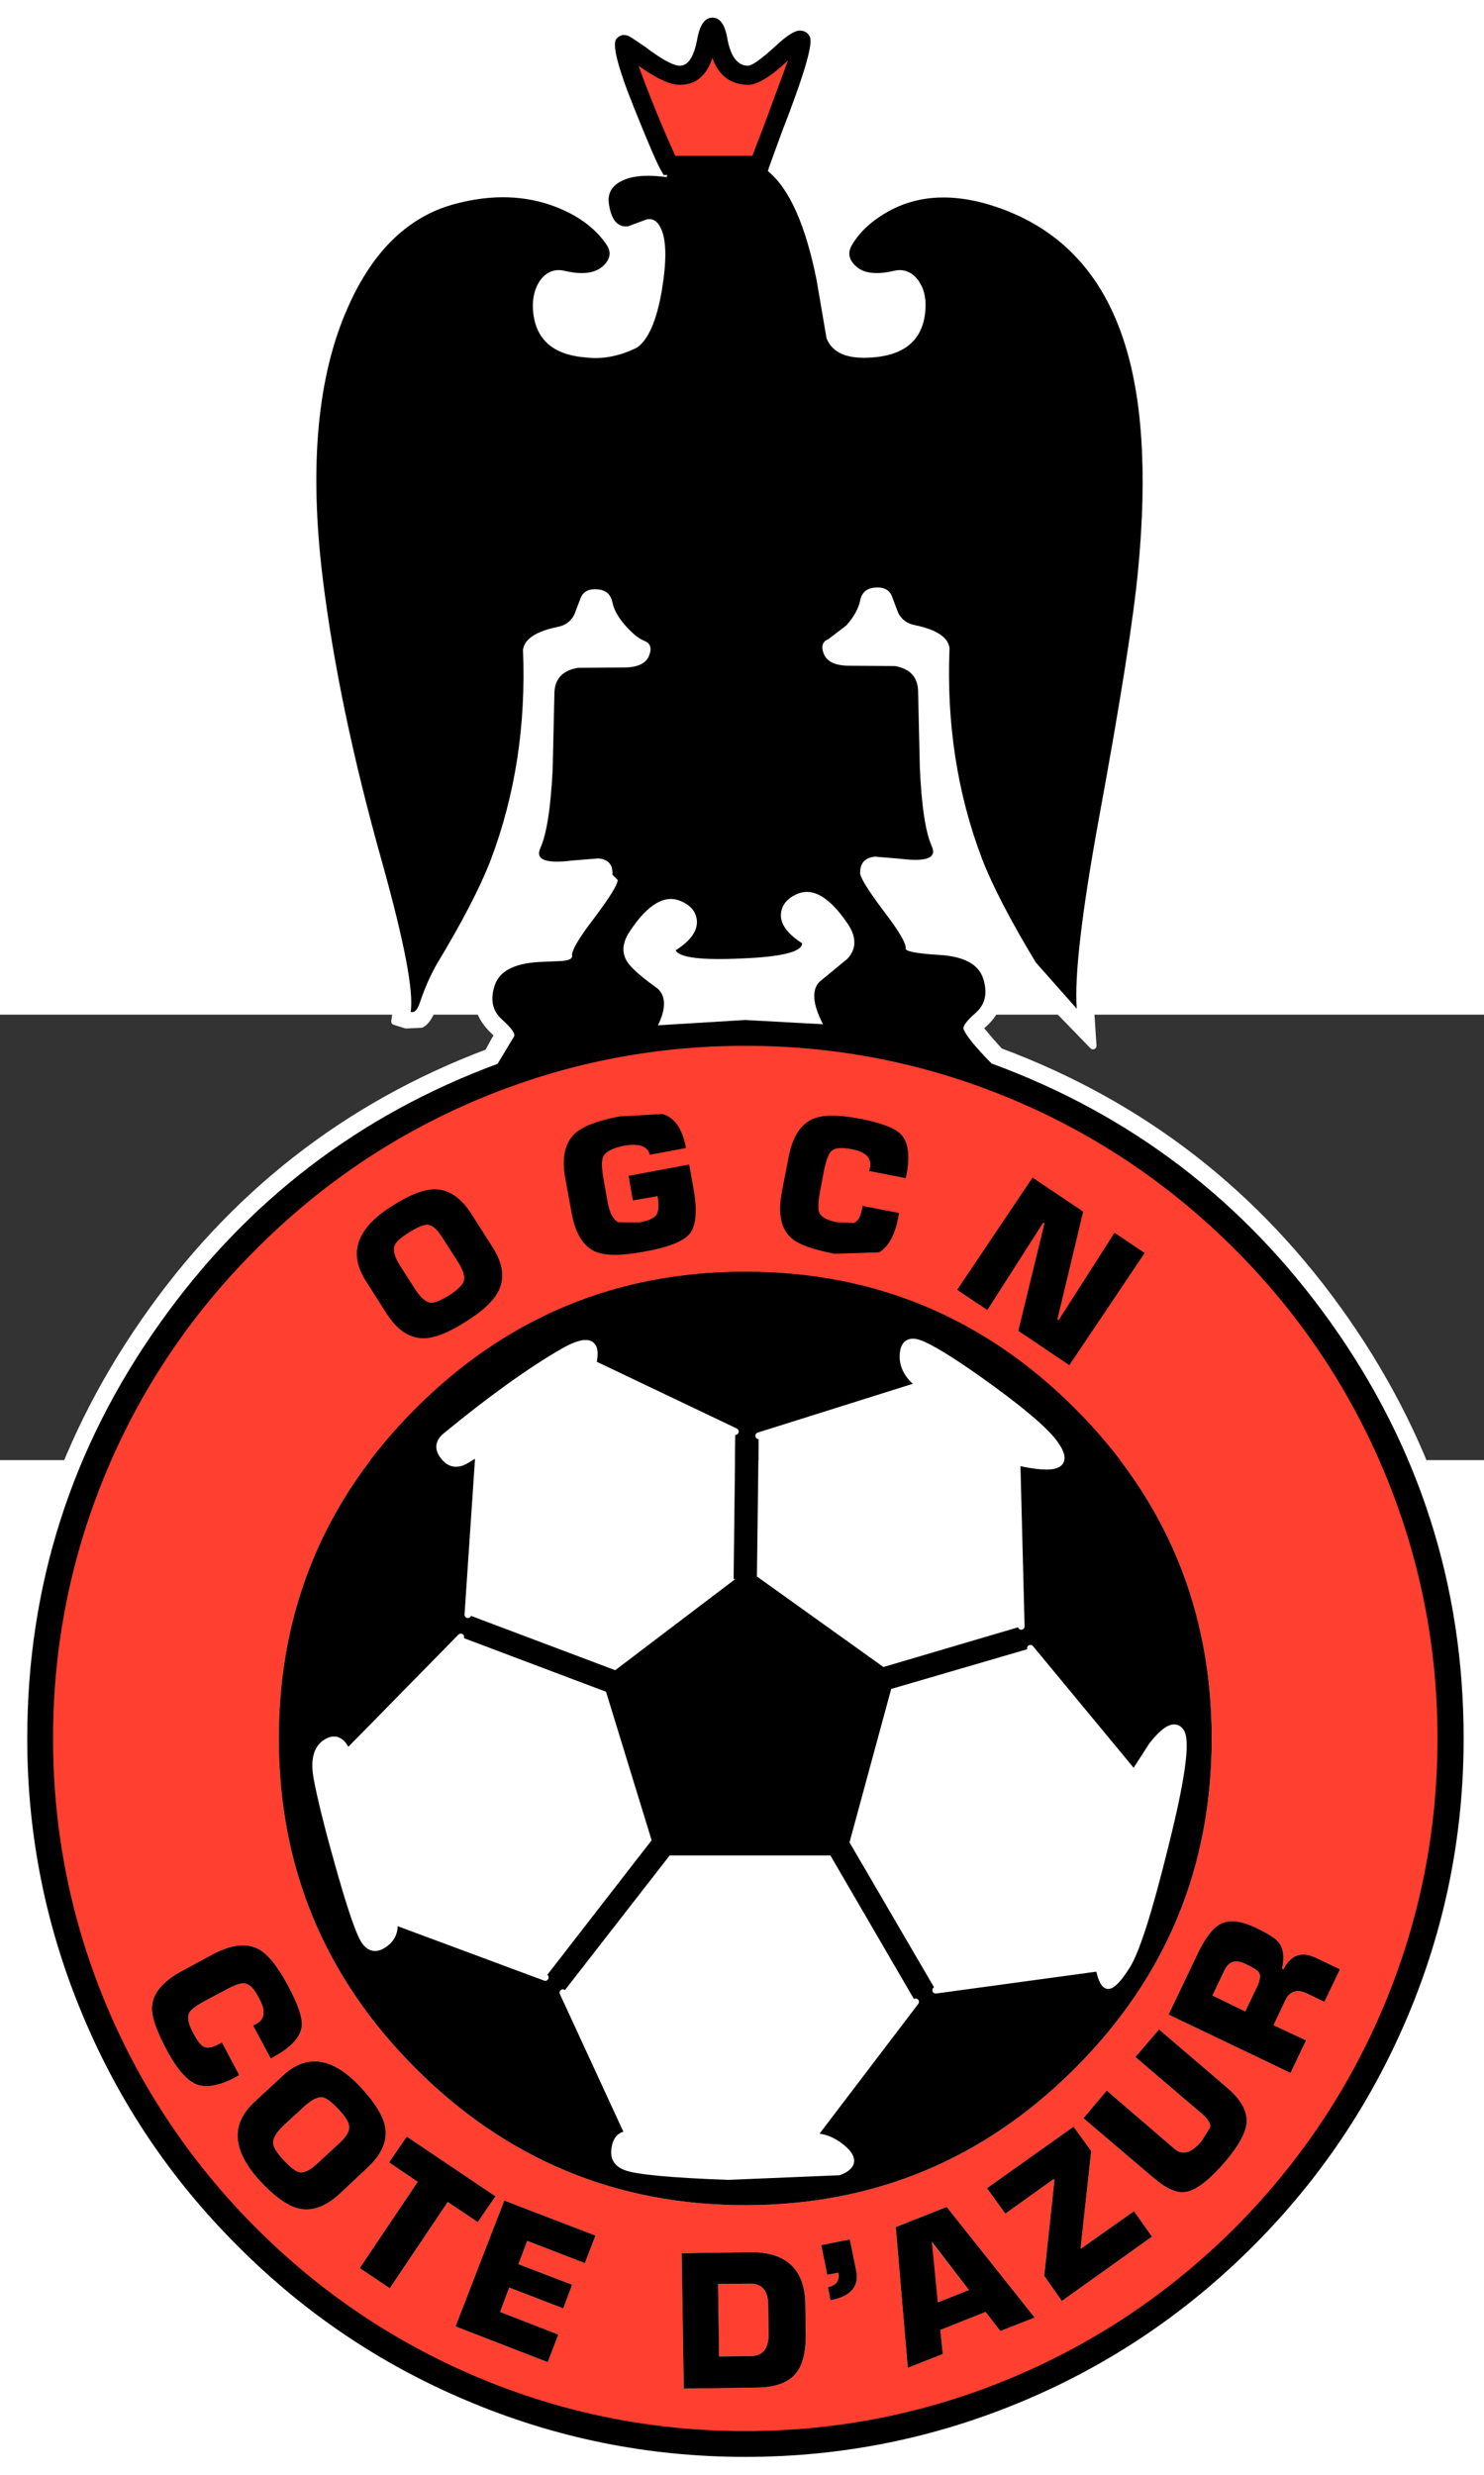
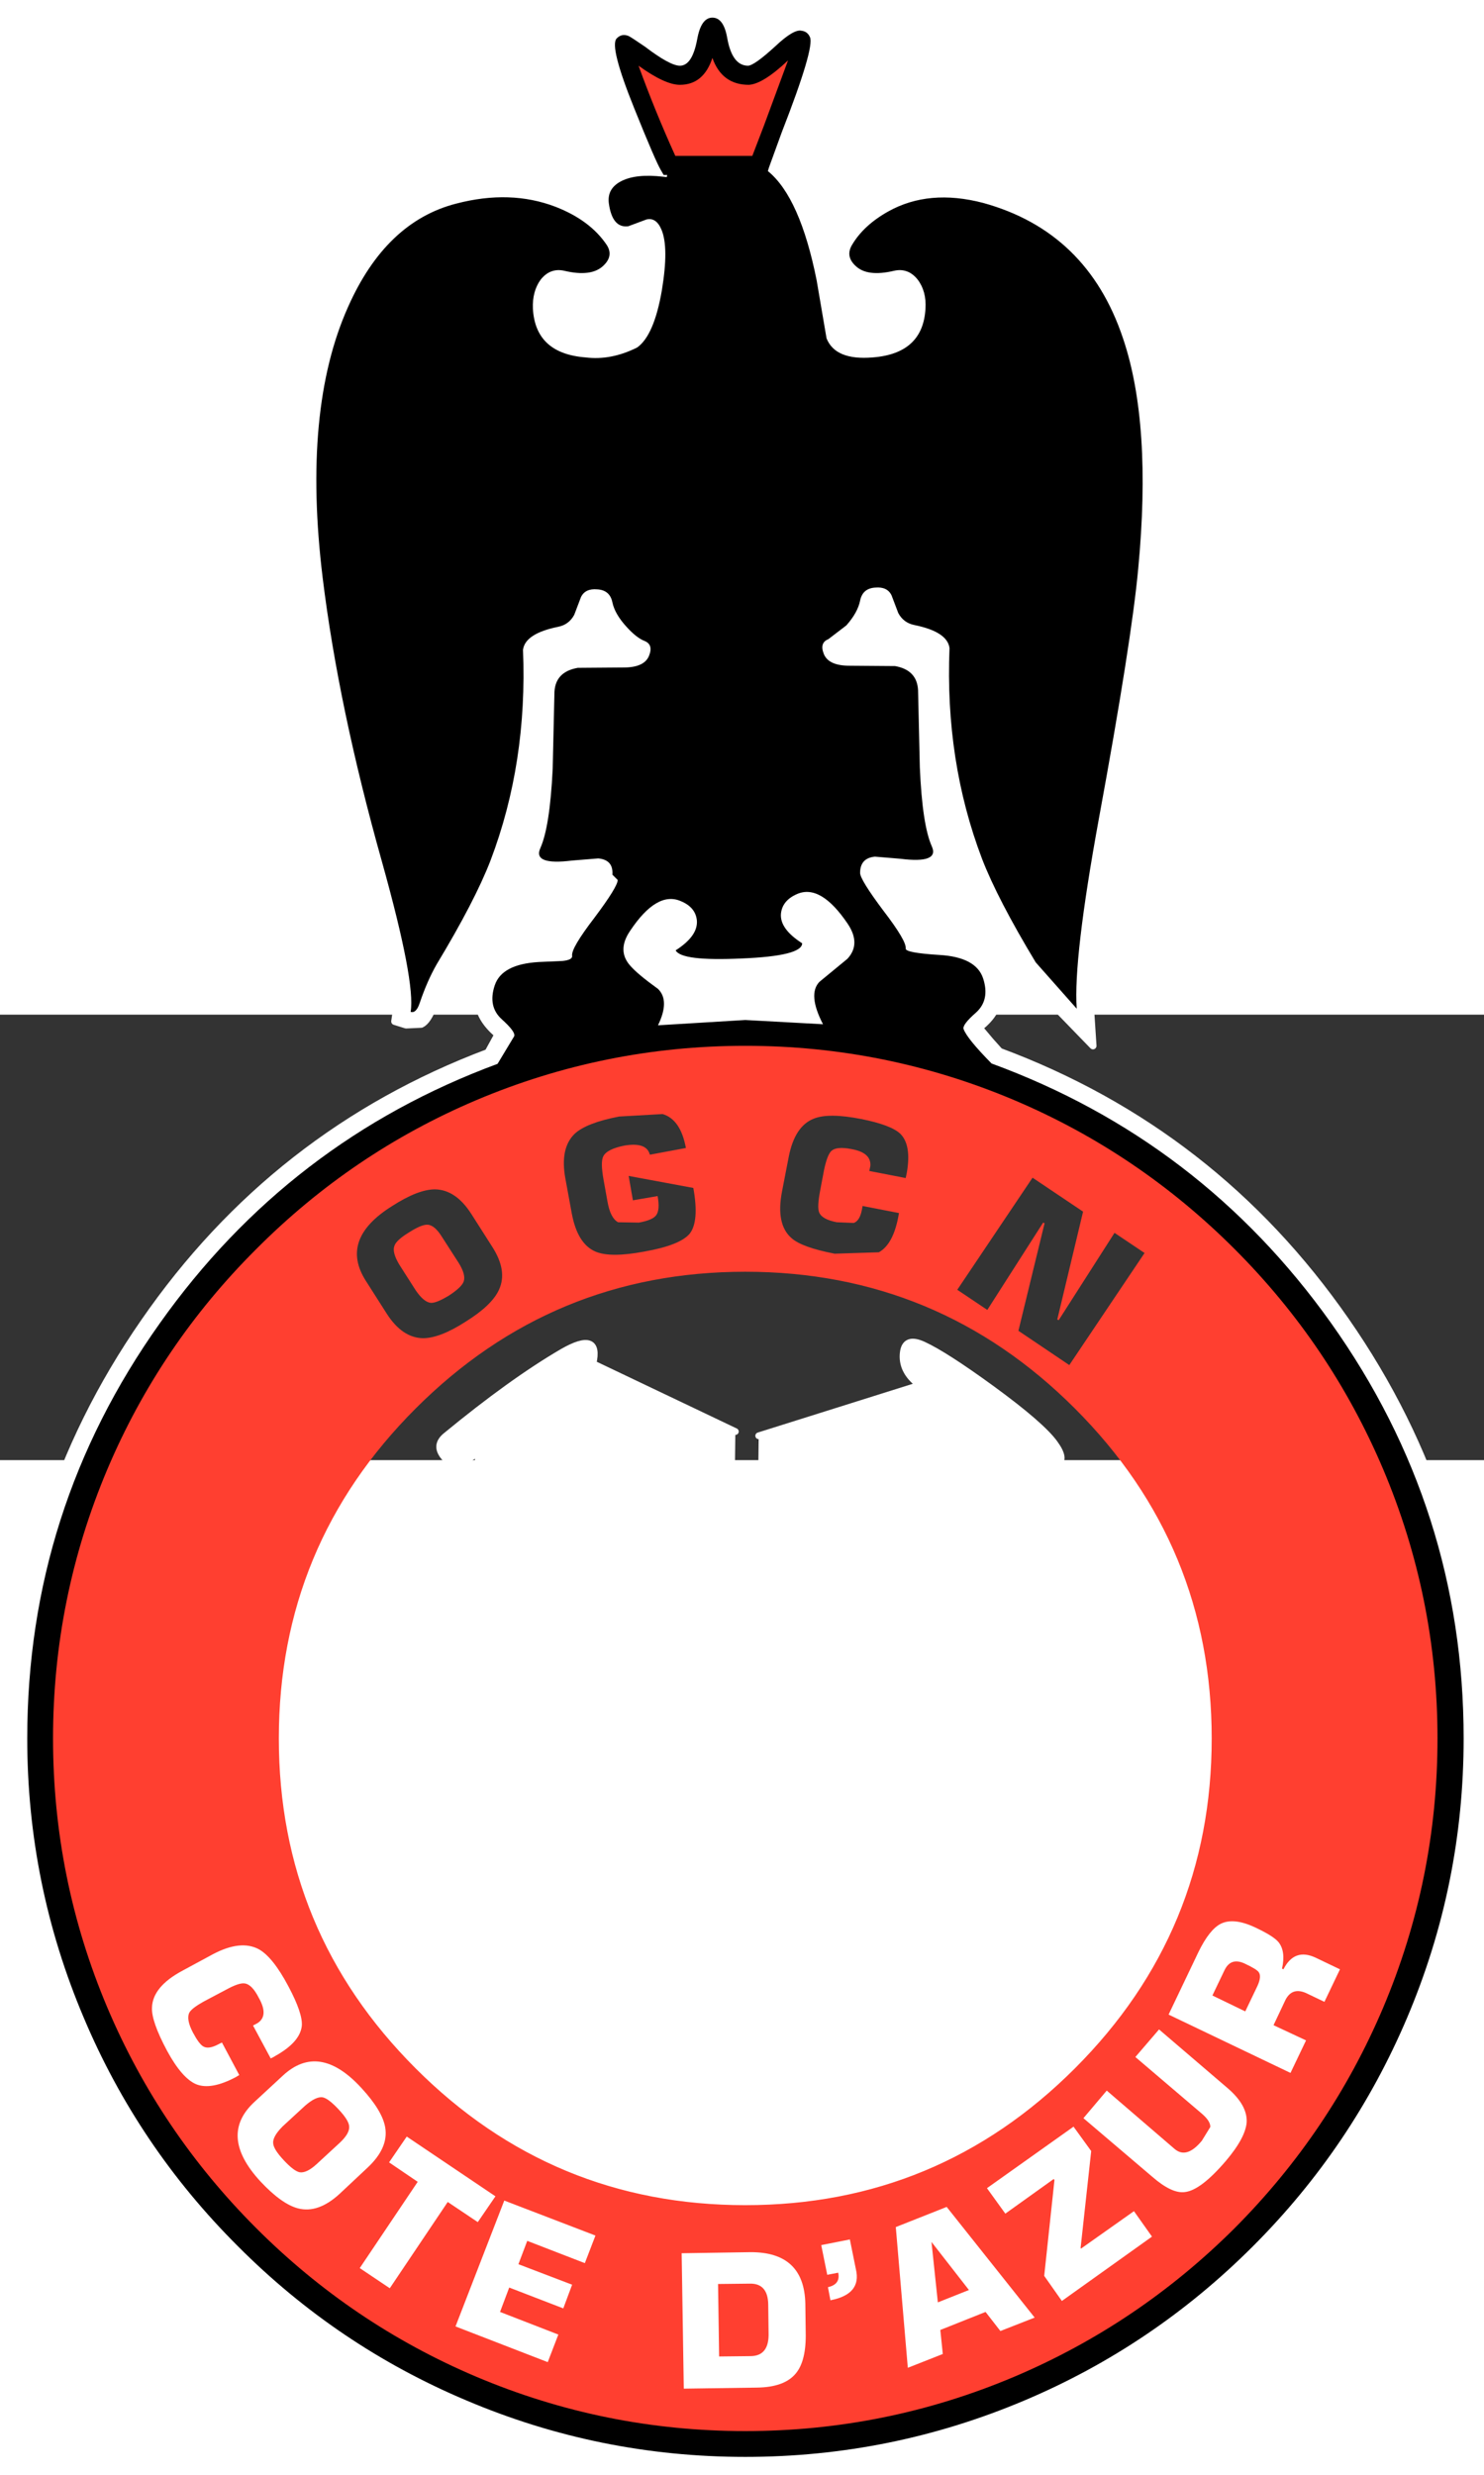
<svg xmlns="http://www.w3.org/2000/svg" version="1.0" width="210" height="350" viewBox="0 0 900 270" id="svg2178">
  <rect x="0" y="0" width="900" height="270" fill="#333333" stroke="none" />
  <defs id="defs2180" />
  <g transform="matrix(4.286,0,0,4.286,-2508.145,-931.974)" id="g2184">
    <g id="g2186">
      <path d="M 681.35,81.25 L 681.9,79.15 C 682.467,76.017 683.833,74.45 686,74.45 C 688.2,74.45 689.55,75.967 690.05,79 C 690.317,80.433 690.583,81.183 690.85,81.25 L 693.55,79 C 695.75,76.967 697.55,76.083 698.95,76.35 C 700.15,76.55 701.033,77.2 701.6,78.3 C 701.867,78.833 702,79.417 702,80.05 C 702,81.617 700.55,86.083 697.65,93.45 L 696.05,97.65 C 699.083,100.95 701.3,106.15 702.7,113.25 L 703.3,117.3 C 703.567,119.8 703.917,121.3 704.35,121.8 C 704.95,122.467 706.35,122.717 708.55,122.55 C 711.217,122.35 712.967,121.25 713.8,119.25 C 714.567,117.35 714.433,115.817 713.4,114.65 C 713.1,114.25 712.683,114.1 712.15,114.2 C 708.417,115.1 705.8,114.483 704.3,112.35 C 703.133,110.783 703.05,109.2 704.05,107.6 C 705.583,105 707.917,102.983 711.05,101.55 C 715.15,99.683 719.733,99.417 724.8,100.75 C 739.133,104.717 747.05,116.083 748.55,134.85 C 749.417,145.717 747.667,162.917 743.3,186.45 C 740.433,201.95 739.167,211.967 739.5,216.5 L 739.85,221.85 L 733.55,215.35 C 732.083,213.883 730.917,212.467 730.05,211.1 L 729.3,209.9 C 721.433,197.1 717.5,183.483 717.5,169.05 L 717.6,165.85 C 717.5,165.283 716.367,164.767 714.2,164.3 C 712.2,163.9 710.783,162.467 709.95,160 L 709.65,159.1 L 709.1,159 L 708.85,159.3 C 708.25,162.067 706.567,164.233 703.8,165.8 L 705.4,166.1 L 707.45,166.05 L 713.55,166.6 C 715.75,167.333 716.917,168.95 717.05,171.45 L 717.15,175.7 C 717.317,184.933 717.9,190.65 718.9,192.85 C 719.467,194.117 719.383,195.2 718.65,196.1 C 717.717,197.367 715.617,197.8 712.35,197.4 L 711.55,197.25 L 708.9,197.05 L 708.85,197.25 C 708.95,197.683 709.867,199.033 711.6,201.3 C 713.633,204 714.783,205.85 715.05,206.85 L 716.4,206.95 C 721.9,207.05 725.15,208.633 726.15,211.7 L 726.6,214.25 C 726.6,216.15 725.683,217.817 723.85,219.25 L 723.75,219.3 L 725.35,221.2 L 726.65,222.65 C 746.883,230.183 763.2,242.867 775.6,260.7 C 788.033,278.567 794.25,298.267 794.25,319.8 C 794.25,333.833 791.533,347.267 786.1,360.1 C 780.867,372.5 773.467,383.483 763.9,393.05 C 754.333,402.617 743.35,410.017 730.95,415.25 C 718.117,420.683 704.683,423.4 690.65,423.4 C 676.617,423.4 663.183,420.683 650.35,415.25 C 637.983,410.017 627.017,402.617 617.45,393.05 C 607.883,383.483 600.467,372.5 595.2,360.1 C 589.767,347.267 587.05,333.833 587.05,319.8 C 587.05,298.367 593.233,278.733 605.6,260.9 C 617.933,243.067 634.15,230.367 654.25,222.8 L 655.8,220.35 L 655.65,220.25 C 653.783,218.683 652.85,217.017 652.85,215.25 C 652.85,214.417 653.017,213.55 653.35,212.65 C 654.35,209.617 657.6,208.05 663.1,207.95 L 664.4,207.85 C 664.733,206.75 665.9,204.9 667.9,202.3 L 670.3,198.9 L 669.8,198.4 L 669.9,197.5 L 669.9,197.35 L 667.15,197.5 L 666.4,197.65 C 663.133,198.05 661.017,197.617 660.05,196.35 C 659.383,195.417 659.317,194.333 659.85,193.1 C 660.917,190.733 661.483,185 661.55,175.9 L 661.65,171.7 C 661.817,169.2 663.017,167.583 665.25,166.85 C 666.517,166.417 668.567,166.233 671.4,166.3 L 673.45,166.35 L 675,166.1 C 672.133,164.4 670.433,162.217 669.9,159.55 L 669.65,159.25 L 669.15,159.35 L 668.8,160.25 C 667.967,162.717 666.55,164.15 664.55,164.55 C 662.483,164.983 661.35,165.45 661.15,165.95 L 661.25,169.3 C 661.25,183.733 657.317,197.35 649.45,210.15 L 648.7,211.35 C 647.9,212.717 647.183,214.317 646.55,216.15 C 646.017,217.617 645.433,218.5 644.8,218.8 L 642.65,218.9 L 641.05,218.4 L 641.3,216.7 C 641.733,214.133 640.6,208.083 637.9,198.55 C 633.467,182.817 630.467,168.6 628.9,155.9 C 626.9,139.467 628.167,126.267 632.7,116.3 C 636.5,107.867 642.017,102.7 649.25,100.8 C 657.283,98.7 664.1,99.883 669.7,104.35 L 669.4,103 L 669.35,102.25 C 669.35,100.917 669.8,99.8 670.7,98.9 C 671.833,97.733 673.617,97.067 676.05,96.9 L 673.1,90.05 C 671.067,84.917 670.05,81.7 670.05,80.4 C 670.05,79.467 670.367,78.683 671,78.05 C 672.1,76.85 673.417,76.583 674.95,77.25 C 675.517,77.483 676.417,78.05 677.65,78.95 C 679.583,80.383 680.817,81.15 681.35,81.25 z M 691.15,84.6 C 689.083,84.6 687.75,83.467 687.15,81.2 L 686,77.8 C 685.833,77.8 685.467,78.933 684.9,81.2 C 684.3,83.467 683.133,84.6 681.4,84.6 C 680.4,84.6 678.967,83.967 677.1,82.7 L 673.6,80.3 C 672.967,80.033 673.767,82.683 676,88.25 C 678.033,93.283 679.333,96.317 679.9,97.35 L 692.65,97.35 C 697.05,86.55 699.033,80.7 698.6,79.8 C 698.4,79.4 697.417,80.017 695.65,81.65 C 693.583,83.55 692.083,84.533 691.15,84.6 z M 677,107.25 L 676.9,107.05 L 676.4,107.25 L 674.35,107.95 L 672.8,107.85 C 673.167,108.417 673.35,109.05 673.35,109.75 C 673.35,110.617 673.083,111.45 672.55,112.25 C 671.017,114.45 668.367,115.1 664.6,114.2 C 664.067,114.1 663.65,114.25 663.35,114.65 C 662.317,115.817 662.2,117.35 663,119.25 C 663.8,121.25 665.55,122.35 668.25,122.55 C 670.283,122.783 672.267,122.417 674.2,121.45 C 675.033,120.817 675.767,119.267 676.4,116.8 C 677,114.467 677.3,112.183 677.3,109.95 C 677.3,108.65 677.2,107.75 677,107.25 z M 729.1,280.7 L 729.7,303.95 L 710.2,309.7 L 692.3,296.9 L 692.55,277 L 714.5,270.1 C 716.5,271.2 716.617,270.983 714.85,269.45 C 713.45,268.25 712.833,266.867 713,265.3 C 713.167,263.733 714.117,263.35 715.85,264.15 C 717.883,265.083 721.1,267.15 725.5,270.35 C 730.2,273.783 733.167,276.35 734.4,278.05 C 736.667,281.15 734.9,282.033 729.1,280.7 z M 790.45,319.8 C 790.45,306.267 787.833,293.317 782.6,280.95 C 777.567,269.017 770.433,258.45 761.2,249.25 C 752,240.017 741.433,232.883 729.5,227.85 C 717.133,222.617 704.183,220 690.65,220 C 677.117,220 664.167,222.617 651.8,227.85 C 639.867,232.917 629.3,240.05 620.1,249.25 C 610.9,258.45 603.767,269.017 598.7,280.95 C 593.467,293.317 590.85,306.267 590.85,319.8 C 590.85,333.333 593.467,346.283 598.7,358.65 C 603.733,370.583 610.867,381.15 620.1,390.35 C 629.3,399.583 639.867,406.717 651.8,411.75 C 664.167,416.983 677.117,419.6 690.65,419.6 C 704.183,419.6 717.133,416.983 729.5,411.75 C 741.433,406.717 752,399.583 761.2,390.35 C 770.433,381.15 777.567,370.583 782.6,358.65 C 787.833,346.283 790.45,333.333 790.45,319.8 z M 701.8,209.75 C 703.367,208.583 704.15,207.733 704.15,207.2 L 703.5,205.7 C 701.567,202.833 699.983,201.667 698.75,202.2 C 698.05,202.467 697.7,202.85 697.7,203.35 C 697.633,203.983 698.317,204.75 699.75,205.65 L 700.65,206.25 L 700.65,207.35 C 700.65,208.95 699.3,210.083 696.6,210.75 L 687.65,211.55 C 682.683,211.583 679.817,210.8 679.05,209.2 L 678.2,207.6 L 679.75,206.65 C 681.183,205.717 681.867,204.95 681.8,204.35 C 681.8,203.85 681.45,203.467 680.75,203.2 C 679.517,202.667 677.933,203.833 676,206.7 C 675.567,207.333 675.35,207.833 675.35,208.2 C 675.35,208.733 676.133,209.583 677.7,210.75 L 679.7,212.4 C 680.7,213.4 681.2,214.567 681.2,215.9 L 681.1,216.7 L 690.65,216.2 L 698.55,216.55 L 698.25,214.9 C 698.25,213.633 698.767,212.45 699.8,211.35 L 701.8,209.75 z M 669.1,266.8 L 689.25,276.4 L 689,297.25 L 689.25,297.25 L 672.25,310.15 L 651.4,302.3 L 652.9,280.05 C 653.567,279.15 653.017,279.267 651.25,280.4 C 649.95,281.2 648.867,281.05 648,279.95 C 647.133,278.883 647.217,277.917 648.25,277.05 C 654.483,271.917 660,267.95 664.8,265.15 C 668.4,263.083 669.833,263.633 669.1,266.8 z M 717.6,355.4 L 705.4,334.5 L 711.3,312.8 L 731,307.05 L 745.65,324.75 L 748.2,320.8 C 750.1,318.367 751.45,317.7 752.25,318.8 C 753.183,320.033 752.45,325.433 750.05,335 C 747.783,344.2 745.983,349.85 744.65,351.95 C 743.517,353.75 742.65,354.683 742.05,354.75 C 741.483,354.783 741.033,353.95 740.7,352.25 L 717.6,355.4 z M 650.4,305.45 L 670.95,313.2 L 677.4,334.2 L 662.35,353.6 L 640.95,345.65 C 641.15,347.117 640.633,348.233 639.4,349 C 638.133,349.8 637.117,349.35 636.35,347.65 C 635.55,345.917 634.417,342.417 632.95,337.15 C 631.55,332.183 630.583,328.283 630.05,325.45 C 629.583,322.917 630,321.233 631.3,320.4 C 632.6,319.567 633.617,320.033 634.35,321.8 L 650.4,305.45 z M 674.1,375.8 L 664.85,355.75 L 679.95,336.35 L 702.7,336.35 L 714.75,357.05 L 700.25,376.1 C 701.85,376.1 703.333,376.733 704.7,378 C 706.1,379.333 705.833,380.367 703.9,381.1 L 688.2,381.75 C 680.133,381.45 675.317,381 673.75,380.4 C 672.483,379.933 671.967,379.05 672.2,377.75 C 672.4,376.45 673.033,375.8 674.1,375.8 z " style="fill:#ffffff;stroke-linecap:round;stroke-linejoin:round" id="path2188" />
-       <path d="M 687.15,81.2 C 687.75,83.467 689.083,84.6 691.15,84.6 C 692.083,84.533 693.583,83.55 695.65,81.65 C 697.417,80.017 698.4,79.4 698.6,79.8 C 699.033,80.7 697.05,86.55 692.65,97.35 L 679.9,97.35 C 679.333,96.317 678.033,93.283 676,88.25 C 673.767,82.683 672.967,80.033 673.6,80.3 L 677.1,82.7 C 678.967,83.967 680.4,84.6 681.4,84.6 C 683.133,84.6 684.3,83.467 684.9,81.2 C 685.467,78.933 685.833,77.8 686,77.8 L 687.15,81.2 z M 724.9,259.2 L 732.8,246.85 L 733,246.95 L 729.3,262.15 L 736.5,267 L 747.15,251.15 L 742.9,248.3 L 735,260.65 L 734.8,260.55 L 738.45,245.3 L 731.3,240.5 L 720.65,256.35 L 724.9,259.2 z M 782.6,280.95 C 787.833,293.317 790.45,306.267 790.45,319.8 C 790.45,333.333 787.833,346.283 782.6,358.65 C 777.567,370.583 770.433,381.15 761.2,390.35 C 752,399.583 741.433,406.717 729.5,411.75 C 717.133,416.983 704.183,419.6 690.65,419.6 C 677.117,419.6 664.167,416.983 651.8,411.75 C 639.867,406.717 629.3,399.583 620.1,390.35 C 610.867,381.15 603.733,370.583 598.7,358.65 C 593.467,346.283 590.85,333.333 590.85,319.8 C 590.85,306.267 593.467,293.317 598.7,280.95 C 603.767,269.017 610.9,258.45 620.1,249.25 C 629.3,240.05 639.867,232.917 651.8,227.85 C 664.167,222.617 677.117,220 690.65,220 C 704.183,220 717.133,222.617 729.5,227.85 C 741.433,232.883 752,240.017 761.2,249.25 C 770.433,258.45 777.567,269.017 782.6,280.95 z M 712.6,234.3 C 711.733,233.467 709.883,232.767 707.05,232.2 C 703.983,231.6 701.75,231.583 700.35,232.15 C 698.55,232.85 697.367,234.65 696.8,237.55 L 695.85,242.45 C 695.25,245.55 695.7,247.75 697.2,249.05 C 698.167,249.917 700.2,250.65 703.3,251.25 L 709.55,251.05 C 710.883,250.317 711.8,248.65 712.3,246.05 L 712.4,245.5 L 707.25,244.5 L 707.15,245.05 C 706.95,246.083 706.567,246.7 706,246.9 L 703.6,246.8 C 702.2,246.533 701.367,246.067 701.1,245.4 C 700.9,244.9 700.95,243.867 701.25,242.3 L 701.8,239.4 C 702.1,237.967 702.45,237.067 702.85,236.7 C 703.35,236.267 704.283,236.183 705.65,236.45 C 707.55,236.783 708.45,237.583 708.35,238.85 L 708.2,239.55 L 713.35,240.55 L 713.5,239.85 C 713.967,237.217 713.667,235.367 712.6,234.3 z M 666.5,234.3 C 665.1,235.667 664.667,237.783 665.2,240.65 L 666.1,245.55 C 666.633,248.417 667.75,250.217 669.45,250.95 C 670.85,251.55 673.15,251.55 676.35,250.95 C 679.75,250.35 681.9,249.5 682.8,248.4 C 683.7,247.233 683.867,245.083 683.3,241.95 L 682.7,238.65 L 674.15,240.25 L 674.75,243.7 L 678.25,243.1 C 678.483,244.4 678.417,245.3 678.05,245.8 C 677.717,246.267 676.9,246.617 675.6,246.85 L 672.65,246.8 C 671.917,246.4 671.417,245.417 671.15,243.85 L 670.6,240.8 C 670.3,239.133 670.283,238.033 670.55,237.5 C 670.883,236.8 671.9,236.283 673.6,235.95 C 675.667,235.617 676.85,236.05 677.15,237.25 L 682.25,236.3 C 681.75,233.6 680.65,232 678.95,231.5 L 672.8,231.85 C 669.7,232.45 667.6,233.267 666.5,234.3 z M 650.1,252.55 C 650.8,253.683 651.033,254.567 650.8,255.2 C 650.6,255.733 649.917,256.383 648.75,257.15 C 647.55,257.883 646.683,258.233 646.15,258.2 C 645.483,258.133 644.767,257.533 644,256.4 L 641.7,252.8 C 641,251.633 640.767,250.75 641,250.15 C 641.167,249.617 641.85,248.983 643.05,248.25 C 644.25,247.483 645.133,247.117 645.7,247.15 C 646.367,247.183 647.05,247.767 647.75,248.9 L 650.1,252.55 z M 645.05,263.2 C 646.65,263.2 648.667,262.417 651.1,260.85 C 653.567,259.317 655.133,257.817 655.8,256.35 C 656.633,254.55 656.3,252.5 654.8,250.2 L 651.9,245.65 C 650.433,243.35 648.717,242.183 646.75,242.15 C 645.15,242.15 643.133,242.933 640.7,244.5 C 635.667,247.633 634.433,251.183 637,255.15 L 639.9,259.7 C 641.367,262 643.083,263.167 645.05,263.2 z M 648.55,385.35 L 652.8,388.2 L 655.3,384.55 L 642.75,376.1 L 640.25,379.75 L 644.3,382.5 L 636.1,394.7 L 640.35,397.55 L 648.55,385.35 z M 658.55,394.15 L 659.8,390.85 L 667.95,394 L 669.45,390.1 L 656.55,385.15 L 649.65,402.95 L 662.7,408 L 664.2,404.1 L 655.95,400.9 L 657.25,397.45 L 664.9,400.4 L 666.15,397.05 L 658.55,394.15 z M 701.4,391.45 L 702.25,395.65 L 703.8,395.35 C 704.033,396.45 703.55,397.133 702.35,397.4 L 702.7,399.25 C 705.667,398.683 706.867,397.217 706.3,394.85 L 705.45,390.65 L 701.4,391.45 z M 731.6,401.7 L 719.15,386.05 L 711.95,388.9 L 713.65,408.8 L 718.6,406.85 L 718.25,403.45 L 724.65,400.9 L 726.75,403.6 L 731.6,401.7 z M 722.3,397.8 L 717.9,399.55 L 717,391 L 722.3,397.8 z M 717,391 L 717.05,391 L 717,391 z M 737.1,374.7 L 724.85,383.4 L 727.45,387 L 734.3,382.1 L 734.4,382.25 L 732.95,395.8 L 735.45,399.35 L 748.2,390.25 L 745.65,386.65 L 738.15,391.95 L 738.1,391.85 L 739.6,378.15 L 737.1,374.7 z M 699.15,399.75 C 699.05,394.85 696.45,392.417 691.35,392.45 L 681.65,392.6 L 681.95,411.75 L 692.3,411.6 C 694.9,411.567 696.733,410.9 697.8,409.6 C 698.8,408.4 699.267,406.45 699.2,403.75 L 699.15,399.75 z M 761.35,351.65 C 762.483,352.183 763.133,352.583 763.3,352.85 C 763.6,353.25 763.533,353.917 763.1,354.85 L 761.4,358.4 L 756.75,356.15 L 758.45,352.6 C 759.05,351.333 760.017,351.017 761.35,351.65 z M 766.8,352.45 L 766.6,352.35 C 766.967,350.717 766.8,349.467 766.1,348.6 C 765.633,348.033 764.55,347.35 762.85,346.55 C 760.817,345.583 759.183,345.4 757.95,346 C 756.883,346.533 755.833,347.85 754.8,349.95 L 750.55,358.85 L 767.8,367.1 L 770,362.5 L 765.4,360.35 L 767.1,356.75 C 767.767,355.483 768.8,355.2 770.2,355.9 L 772.6,357.05 L 774.8,352.45 L 771.35,350.8 C 769.35,349.867 767.833,350.417 766.8,352.45 z M 758.9,369.25 L 749.2,360.95 L 745.85,364.85 L 755.3,372.9 C 756.1,373.6 756.483,374.217 756.45,374.75 L 755.25,376.7 C 753.817,378.433 752.533,378.817 751.4,377.85 L 741.8,369.6 L 738.5,373.5 L 748.2,381.75 C 750.067,383.383 751.617,384.117 752.85,383.95 C 754.35,383.783 756.283,382.317 758.65,379.55 C 760.517,377.35 761.5,375.517 761.6,374.05 C 761.667,372.45 760.767,370.85 758.9,369.25 z M 756.65,319.8 C 756.65,301.6 750.2,286.05 737.3,273.15 C 724.4,260.25 708.85,253.8 690.65,253.8 C 672.45,253.8 656.9,260.25 644,273.15 C 631.1,286.05 624.65,301.6 624.65,319.8 C 624.65,338 631.1,353.55 644,366.45 C 656.9,379.35 672.45,385.8 690.65,385.8 C 708.85,385.8 724.4,379.35 737.3,366.45 C 750.2,353.55 756.65,338 756.65,319.8 z M 693.9,399.85 L 693.95,403.85 C 694.017,406.017 693.183,407.117 691.45,407.15 L 686.95,407.2 L 686.8,396.95 L 691.3,396.9 C 693,396.867 693.867,397.85 693.9,399.85 z M 617.15,355.35 C 618.417,354.65 619.317,354.35 619.85,354.45 C 620.517,354.55 621.167,355.217 621.8,356.45 C 622.767,358.15 622.717,359.35 621.65,360.05 L 621,360.4 L 623.5,365.05 C 623.733,364.95 623.95,364.833 624.15,364.7 C 626.483,363.4 627.733,361.983 627.9,360.45 C 628,359.283 627.367,357.417 626,354.85 C 624.533,352.083 623.133,350.333 621.8,349.6 C 620.1,348.7 617.95,348.933 615.35,350.3 L 611,352.65 C 608.2,354.15 606.767,355.883 606.7,357.85 C 606.633,359.15 607.35,361.2 608.85,364 C 610.25,366.567 611.617,368.133 612.95,368.7 C 614.35,369.267 616.217,368.933 618.55,367.7 L 619.05,367.4 L 616.6,362.8 L 616.1,363.05 C 615.167,363.55 614.45,363.65 613.95,363.35 C 613.55,363.117 613.067,362.467 612.5,361.4 C 611.833,360.133 611.667,359.183 612,358.55 C 612.267,358.083 613.1,357.483 614.5,356.75 L 617.15,355.35 z M 636.35,369.25 C 632.35,364.883 628.633,364.3 625.2,367.5 L 621.2,371.2 C 617.767,374.367 618.05,378.117 622.05,382.45 C 624.05,384.583 625.817,385.85 627.35,386.25 C 629.25,386.75 631.217,386.067 633.25,384.2 L 637.2,380.5 C 639.2,378.633 640.033,376.733 639.7,374.8 C 639.433,373.233 638.317,371.383 636.35,369.25 z M 625.35,379.45 C 624.383,378.417 623.883,377.617 623.85,377.05 C 623.783,376.417 624.233,375.617 625.2,374.65 L 628.35,371.75 C 629.383,370.85 630.217,370.45 630.85,370.55 C 631.383,370.65 632.133,371.217 633.1,372.25 C 634.067,373.283 634.567,374.083 634.6,374.65 C 634.667,375.317 634.217,376.1 633.25,377 L 630.05,379.95 C 629.083,380.85 628.267,381.25 627.6,381.15 C 627.067,381.05 626.317,380.483 625.35,379.45 z " style="fill:#ff3f30;stroke-linecap:round;stroke-linejoin:round" id="path2190" />
-       <path d="M 732.8,246.85 L 724.9,259.2 L 720.65,256.35 L 731.3,240.5 L 738.45,245.3 L 734.8,260.55 L 735,260.65 L 742.9,248.3 L 747.15,251.15 L 736.5,267 L 729.3,262.15 L 733,246.95 L 732.8,246.85 z M 729.7,303.95 L 729.1,280.7 C 734.9,282.033 736.667,281.15 734.4,278.05 C 733.167,276.35 730.2,273.783 725.5,270.35 C 721.1,267.15 717.883,265.083 715.85,264.15 C 714.117,263.35 713.167,263.733 713,265.3 C 712.833,266.867 713.45,268.25 714.85,269.45 C 716.617,270.983 716.5,271.2 714.5,270.1 L 692.55,277 L 692.3,296.9 L 710.2,309.7 L 729.7,303.95 z M 707.05,232.2 C 709.883,232.767 711.733,233.467 712.6,234.3 C 713.667,235.367 713.967,237.217 713.5,239.85 L 713.35,240.55 L 708.2,239.55 L 708.35,238.85 C 708.45,237.583 707.55,236.783 705.65,236.45 C 704.283,236.183 703.35,236.267 702.85,236.7 C 702.45,237.067 702.1,237.967 701.8,239.4 L 701.25,242.3 C 700.95,243.867 700.9,244.9 701.1,245.4 C 701.367,246.067 702.2,246.533 703.6,246.8 L 706,246.9 C 706.567,246.7 706.95,246.083 707.15,245.05 L 707.25,244.5 L 712.4,245.5 L 712.3,246.05 C 711.8,248.65 710.883,250.317 709.55,251.05 L 703.3,251.25 C 700.2,250.65 698.167,249.917 697.2,249.05 C 695.7,247.75 695.25,245.55 695.85,242.45 L 696.8,237.55 C 697.367,234.65 698.55,232.85 700.35,232.15 C 701.75,231.583 703.983,231.6 707.05,232.2 z M 665.2,240.65 C 664.667,237.783 665.1,235.667 666.5,234.3 C 667.6,233.267 669.7,232.45 672.8,231.85 L 678.95,231.5 C 680.65,232 681.75,233.6 682.25,236.3 L 677.15,237.25 C 676.85,236.05 675.667,235.617 673.6,235.95 C 671.9,236.283 670.883,236.8 670.55,237.5 C 670.283,238.033 670.3,239.133 670.6,240.8 L 671.15,243.85 C 671.417,245.417 671.917,246.4 672.65,246.8 L 675.6,246.85 C 676.9,246.617 677.717,246.267 678.05,245.8 C 678.417,245.3 678.483,244.4 678.25,243.1 L 674.75,243.7 L 674.15,240.25 L 682.7,238.65 L 683.3,241.95 C 683.867,245.083 683.7,247.233 682.8,248.4 C 681.9,249.5 679.75,250.35 676.35,250.95 C 673.15,251.55 670.85,251.55 669.45,250.95 C 667.75,250.217 666.633,248.417 666.1,245.55 L 665.2,240.65 z M 650.8,255.2 C 651.033,254.567 650.8,253.683 650.1,252.55 L 647.75,248.9 C 647.05,247.767 646.367,247.183 645.7,247.15 C 645.133,247.117 644.25,247.483 643.05,248.25 C 641.85,248.983 641.167,249.617 641,250.15 C 640.767,250.75 641,251.633 641.7,252.8 L 644,256.4 C 644.767,257.533 645.483,258.133 646.15,258.2 C 646.683,258.233 647.55,257.883 648.75,257.15 C 649.917,256.383 650.6,255.733 650.8,255.2 z M 651.1,260.85 C 648.667,262.417 646.65,263.2 645.05,263.2 C 643.083,263.167 641.367,262 639.9,259.7 L 637,255.15 C 634.433,251.183 635.667,247.633 640.7,244.5 C 643.133,242.933 645.15,242.15 646.75,242.15 C 648.717,242.183 650.433,243.35 651.9,245.65 L 654.8,250.2 C 656.3,252.5 656.633,254.55 655.8,256.35 C 655.133,257.817 653.567,259.317 651.1,260.85 z M 689.25,276.4 L 669.1,266.8 C 669.833,263.633 668.4,263.083 664.8,265.15 C 660,267.95 654.483,271.917 648.25,277.05 C 647.217,277.917 647.133,278.883 648,279.95 C 648.867,281.05 649.95,281.2 651.25,280.4 C 653.017,279.267 653.567,279.15 652.9,280.05 L 651.4,302.3 L 672.25,310.15 L 689.25,297.25 L 689,297.25 L 689.25,276.4 z M 705.4,334.5 L 717.6,355.4 L 740.7,352.25 C 741.033,353.95 741.483,354.783 742.05,354.75 C 742.65,354.683 743.517,353.75 744.65,351.95 C 745.983,349.85 747.783,344.2 750.05,335 C 752.45,325.433 753.183,320.033 752.25,318.8 C 751.45,317.7 750.1,318.367 748.2,320.8 L 745.65,324.75 L 731,307.05 L 711.3,312.8 L 705.4,334.5 z M 670.95,313.2 L 650.4,305.45 L 634.35,321.8 C 633.617,320.033 632.6,319.567 631.3,320.4 C 630,321.233 629.583,322.917 630.05,325.45 C 630.583,328.283 631.55,332.183 632.95,337.15 C 634.417,342.417 635.55,345.917 636.35,347.65 C 637.117,349.35 638.133,349.8 639.4,349 C 640.633,348.233 641.15,347.117 640.95,345.65 L 662.35,353.6 L 677.4,334.2 L 670.95,313.2 z M 652.8,388.2 L 648.55,385.35 L 640.35,397.55 L 636.1,394.7 L 644.3,382.5 L 640.25,379.75 L 642.75,376.1 L 655.3,384.55 L 652.8,388.2 z M 659.8,390.85 L 658.55,394.15 L 666.15,397.05 L 664.9,400.4 L 657.25,397.45 L 655.95,400.9 L 664.2,404.1 L 662.7,408 L 649.65,402.95 L 656.55,385.15 L 669.45,390.1 L 667.95,394 L 659.8,390.85 z M 664.85,355.75 L 674.1,375.8 C 673.033,375.8 672.4,376.45 672.2,377.75 C 671.967,379.05 672.483,379.933 673.75,380.4 C 675.317,381 680.133,381.45 688.2,381.75 L 703.9,381.1 C 705.833,380.367 706.1,379.333 704.7,378 C 703.333,376.733 701.85,376.1 700.25,376.1 L 714.75,357.05 L 702.7,336.35 L 679.95,336.35 L 664.85,355.75 z M 702.25,395.65 L 701.4,391.45 L 705.45,390.65 L 706.3,394.85 C 706.867,397.217 705.667,398.683 702.7,399.25 L 702.35,397.4 C 703.55,397.133 704.033,396.45 703.8,395.35 L 702.25,395.65 z M 719.15,386.05 L 731.6,401.7 L 726.75,403.6 L 724.65,400.9 L 718.25,403.45 L 718.6,406.85 L 713.65,408.8 L 711.95,388.9 L 719.15,386.05 z M 717.9,399.55 L 722.3,397.8 L 717.05,391 L 717.9,399.55 z M 717.05,391 L 717,391 L 717.05,391 z M 724.85,383.4 L 737.1,374.7 L 739.6,378.15 L 738.1,391.85 L 738.15,391.95 L 745.65,386.65 L 748.2,390.25 L 735.45,399.35 L 732.95,395.8 L 734.4,382.25 L 734.3,382.1 L 727.45,387 L 724.85,383.4 z M 691.35,392.45 C 696.45,392.417 699.05,394.85 699.15,399.75 L 699.2,403.75 C 699.267,406.45 698.8,408.4 697.8,409.6 C 696.733,410.9 694.9,411.567 692.3,411.6 L 681.95,411.75 L 681.65,392.6 L 691.35,392.45 z M 763.3,352.85 C 763.133,352.583 762.483,352.183 761.35,351.65 C 760.017,351.017 759.05,351.333 758.45,352.6 L 756.75,356.15 L 761.4,358.4 L 763.1,354.85 C 763.533,353.917 763.6,353.25 763.3,352.85 z M 766.6,352.35 L 766.8,352.45 C 767.833,350.417 769.35,349.867 771.35,350.8 L 774.8,352.45 L 772.6,357.05 L 770.2,355.9 C 768.8,355.2 767.767,355.483 767.1,356.75 L 765.4,360.35 L 770,362.5 L 767.8,367.1 L 750.55,358.85 L 754.8,349.95 C 755.833,347.85 756.883,346.533 757.95,346 C 759.183,345.4 760.817,345.583 762.85,346.55 C 764.55,347.35 765.633,348.033 766.1,348.6 C 766.8,349.467 766.967,350.717 766.6,352.35 z M 749.2,360.95 L 758.9,369.25 C 760.767,370.85 761.667,372.45 761.6,374.05 C 761.5,375.517 760.517,377.35 758.65,379.55 C 756.283,382.317 754.35,383.783 752.85,383.95 C 751.617,384.117 750.067,383.383 748.2,381.75 L 738.5,373.5 L 741.8,369.6 L 751.4,377.85 C 752.533,378.817 753.817,378.433 755.25,376.7 L 756.45,374.75 C 756.483,374.217 756.1,373.6 755.3,372.9 L 745.85,364.85 L 749.2,360.95 z M 737.3,273.15 C 750.2,286.05 756.65,301.6 756.65,319.8 C 756.65,338 750.2,353.55 737.3,366.45 C 724.4,379.35 708.85,385.8 690.65,385.8 C 672.45,385.8 656.9,379.35 644,366.45 C 631.1,353.55 624.65,338 624.65,319.8 C 624.65,301.6 631.1,286.05 644,273.15 C 656.9,260.25 672.45,253.8 690.65,253.8 C 708.85,253.8 724.4,260.25 737.3,273.15 z M 693.95,403.85 L 693.9,399.85 C 693.867,397.85 693,396.867 691.3,396.9 L 686.8,396.95 L 686.95,407.2 L 691.45,407.15 C 693.183,407.117 694.017,406.017 693.95,403.85 z M 619.85,354.45 C 619.317,354.35 618.417,354.65 617.15,355.35 L 614.5,356.75 C 613.1,357.483 612.267,358.083 612,358.55 C 611.667,359.183 611.833,360.133 612.5,361.4 C 613.067,362.467 613.55,363.117 613.95,363.35 C 614.45,363.65 615.167,363.55 616.1,363.05 L 616.6,362.8 L 619.05,367.4 L 618.55,367.7 C 616.217,368.933 614.35,369.267 612.95,368.7 C 611.617,368.133 610.25,366.567 608.85,364 C 607.35,361.2 606.633,359.15 606.7,357.85 C 606.767,355.883 608.2,354.15 611,352.65 L 615.35,350.3 C 617.95,348.933 620.1,348.7 621.8,349.6 C 623.133,350.333 624.533,352.083 626,354.85 C 627.367,357.417 628,359.283 627.9,360.45 C 627.733,361.983 626.483,363.4 624.15,364.7 C 623.95,364.833 623.733,364.95 623.5,365.05 L 621,360.4 L 621.65,360.05 C 622.717,359.35 622.767,358.15 621.8,356.45 C 621.167,355.217 620.517,354.55 619.85,354.45 z M 625.2,367.5 C 628.633,364.3 632.35,364.883 636.35,369.25 C 638.317,371.383 639.433,373.233 639.7,374.8 C 640.033,376.733 639.2,378.633 637.2,380.5 L 633.25,384.2 C 631.217,386.067 629.25,386.75 627.35,386.25 C 625.817,385.85 624.05,384.583 622.05,382.45 C 618.05,378.117 617.767,374.367 621.2,371.2 L 625.2,367.5 z M 623.85,377.05 C 623.883,377.617 624.383,378.417 625.35,379.45 C 626.317,380.483 627.067,381.05 627.6,381.15 C 628.267,381.25 629.083,380.85 630.05,379.95 L 633.25,377 C 634.217,376.1 634.667,375.317 634.6,374.65 C 634.567,374.083 634.067,373.283 633.1,372.25 C 632.133,371.217 631.383,370.65 630.85,370.55 C 630.217,370.45 629.383,370.85 628.35,371.75 L 625.2,374.65 C 624.233,375.617 623.783,376.417 623.85,377.05 z " style="fill:#000000;stroke-linecap:round;stroke-linejoin:round" id="path2192" />
+       <path d="M 687.15,81.2 C 687.75,83.467 689.083,84.6 691.15,84.6 C 692.083,84.533 693.583,83.55 695.65,81.65 C 697.417,80.017 698.4,79.4 698.6,79.8 C 699.033,80.7 697.05,86.55 692.65,97.35 L 679.9,97.35 C 679.333,96.317 678.033,93.283 676,88.25 C 673.767,82.683 672.967,80.033 673.6,80.3 L 677.1,82.7 C 678.967,83.967 680.4,84.6 681.4,84.6 C 683.133,84.6 684.3,83.467 684.9,81.2 C 685.467,78.933 685.833,77.8 686,77.8 L 687.15,81.2 z M 724.9,259.2 L 732.8,246.85 L 733,246.95 L 729.3,262.15 L 736.5,267 L 747.15,251.15 L 742.9,248.3 L 735,260.65 L 734.8,260.55 L 738.45,245.3 L 731.3,240.5 L 720.65,256.35 L 724.9,259.2 z M 782.6,280.95 C 787.833,293.317 790.45,306.267 790.45,319.8 C 790.45,333.333 787.833,346.283 782.6,358.65 C 777.567,370.583 770.433,381.15 761.2,390.35 C 752,399.583 741.433,406.717 729.5,411.75 C 717.133,416.983 704.183,419.6 690.65,419.6 C 677.117,419.6 664.167,416.983 651.8,411.75 C 639.867,406.717 629.3,399.583 620.1,390.35 C 610.867,381.15 603.733,370.583 598.7,358.65 C 593.467,346.283 590.85,333.333 590.85,319.8 C 590.85,306.267 593.467,293.317 598.7,280.95 C 603.767,269.017 610.9,258.45 620.1,249.25 C 629.3,240.05 639.867,232.917 651.8,227.85 C 664.167,222.617 677.117,220 690.65,220 C 704.183,220 717.133,222.617 729.5,227.85 C 741.433,232.883 752,240.017 761.2,249.25 C 770.433,258.45 777.567,269.017 782.6,280.95 z M 712.6,234.3 C 711.733,233.467 709.883,232.767 707.05,232.2 C 703.983,231.6 701.75,231.583 700.35,232.15 C 698.55,232.85 697.367,234.65 696.8,237.55 L 695.85,242.45 C 695.25,245.55 695.7,247.75 697.2,249.05 C 698.167,249.917 700.2,250.65 703.3,251.25 L 709.55,251.05 C 710.883,250.317 711.8,248.65 712.3,246.05 L 712.4,245.5 L 707.25,244.5 L 707.15,245.05 C 706.95,246.083 706.567,246.7 706,246.9 L 703.6,246.8 C 702.2,246.533 701.367,246.067 701.1,245.4 C 700.9,244.9 700.95,243.867 701.25,242.3 L 701.8,239.4 C 702.1,237.967 702.45,237.067 702.85,236.7 C 703.35,236.267 704.283,236.183 705.65,236.45 C 707.55,236.783 708.45,237.583 708.35,238.85 L 708.2,239.55 L 713.35,240.55 L 713.5,239.85 C 713.967,237.217 713.667,235.367 712.6,234.3 z M 666.5,234.3 C 665.1,235.667 664.667,237.783 665.2,240.65 L 666.1,245.55 C 666.633,248.417 667.75,250.217 669.45,250.95 C 670.85,251.55 673.15,251.55 676.35,250.95 C 679.75,250.35 681.9,249.5 682.8,248.4 C 683.7,247.233 683.867,245.083 683.3,241.95 L 674.15,240.25 L 674.75,243.7 L 678.25,243.1 C 678.483,244.4 678.417,245.3 678.05,245.8 C 677.717,246.267 676.9,246.617 675.6,246.85 L 672.65,246.8 C 671.917,246.4 671.417,245.417 671.15,243.85 L 670.6,240.8 C 670.3,239.133 670.283,238.033 670.55,237.5 C 670.883,236.8 671.9,236.283 673.6,235.95 C 675.667,235.617 676.85,236.05 677.15,237.25 L 682.25,236.3 C 681.75,233.6 680.65,232 678.95,231.5 L 672.8,231.85 C 669.7,232.45 667.6,233.267 666.5,234.3 z M 650.1,252.55 C 650.8,253.683 651.033,254.567 650.8,255.2 C 650.6,255.733 649.917,256.383 648.75,257.15 C 647.55,257.883 646.683,258.233 646.15,258.2 C 645.483,258.133 644.767,257.533 644,256.4 L 641.7,252.8 C 641,251.633 640.767,250.75 641,250.15 C 641.167,249.617 641.85,248.983 643.05,248.25 C 644.25,247.483 645.133,247.117 645.7,247.15 C 646.367,247.183 647.05,247.767 647.75,248.9 L 650.1,252.55 z M 645.05,263.2 C 646.65,263.2 648.667,262.417 651.1,260.85 C 653.567,259.317 655.133,257.817 655.8,256.35 C 656.633,254.55 656.3,252.5 654.8,250.2 L 651.9,245.65 C 650.433,243.35 648.717,242.183 646.75,242.15 C 645.15,242.15 643.133,242.933 640.7,244.5 C 635.667,247.633 634.433,251.183 637,255.15 L 639.9,259.7 C 641.367,262 643.083,263.167 645.05,263.2 z M 648.55,385.35 L 652.8,388.2 L 655.3,384.55 L 642.75,376.1 L 640.25,379.75 L 644.3,382.5 L 636.1,394.7 L 640.35,397.55 L 648.55,385.35 z M 658.55,394.15 L 659.8,390.85 L 667.95,394 L 669.45,390.1 L 656.55,385.15 L 649.65,402.95 L 662.7,408 L 664.2,404.1 L 655.95,400.9 L 657.25,397.45 L 664.9,400.4 L 666.15,397.05 L 658.55,394.15 z M 701.4,391.45 L 702.25,395.65 L 703.8,395.35 C 704.033,396.45 703.55,397.133 702.35,397.4 L 702.7,399.25 C 705.667,398.683 706.867,397.217 706.3,394.85 L 705.45,390.65 L 701.4,391.45 z M 731.6,401.7 L 719.15,386.05 L 711.95,388.9 L 713.65,408.8 L 718.6,406.85 L 718.25,403.45 L 724.65,400.9 L 726.75,403.6 L 731.6,401.7 z M 722.3,397.8 L 717.9,399.55 L 717,391 L 722.3,397.8 z M 717,391 L 717.05,391 L 717,391 z M 737.1,374.7 L 724.85,383.4 L 727.45,387 L 734.3,382.1 L 734.4,382.25 L 732.95,395.8 L 735.45,399.35 L 748.2,390.25 L 745.65,386.65 L 738.15,391.95 L 738.1,391.85 L 739.6,378.15 L 737.1,374.7 z M 699.15,399.75 C 699.05,394.85 696.45,392.417 691.35,392.45 L 681.65,392.6 L 681.95,411.75 L 692.3,411.6 C 694.9,411.567 696.733,410.9 697.8,409.6 C 698.8,408.4 699.267,406.45 699.2,403.75 L 699.15,399.75 z M 761.35,351.65 C 762.483,352.183 763.133,352.583 763.3,352.85 C 763.6,353.25 763.533,353.917 763.1,354.85 L 761.4,358.4 L 756.75,356.15 L 758.45,352.6 C 759.05,351.333 760.017,351.017 761.35,351.65 z M 766.8,352.45 L 766.6,352.35 C 766.967,350.717 766.8,349.467 766.1,348.6 C 765.633,348.033 764.55,347.35 762.85,346.55 C 760.817,345.583 759.183,345.4 757.95,346 C 756.883,346.533 755.833,347.85 754.8,349.95 L 750.55,358.85 L 767.8,367.1 L 770,362.5 L 765.4,360.35 L 767.1,356.75 C 767.767,355.483 768.8,355.2 770.2,355.9 L 772.6,357.05 L 774.8,352.45 L 771.35,350.8 C 769.35,349.867 767.833,350.417 766.8,352.45 z M 758.9,369.25 L 749.2,360.95 L 745.85,364.85 L 755.3,372.9 C 756.1,373.6 756.483,374.217 756.45,374.75 L 755.25,376.7 C 753.817,378.433 752.533,378.817 751.4,377.85 L 741.8,369.6 L 738.5,373.5 L 748.2,381.75 C 750.067,383.383 751.617,384.117 752.85,383.95 C 754.35,383.783 756.283,382.317 758.65,379.55 C 760.517,377.35 761.5,375.517 761.6,374.05 C 761.667,372.45 760.767,370.85 758.9,369.25 z M 756.65,319.8 C 756.65,301.6 750.2,286.05 737.3,273.15 C 724.4,260.25 708.85,253.8 690.65,253.8 C 672.45,253.8 656.9,260.25 644,273.15 C 631.1,286.05 624.65,301.6 624.65,319.8 C 624.65,338 631.1,353.55 644,366.45 C 656.9,379.35 672.45,385.8 690.65,385.8 C 708.85,385.8 724.4,379.35 737.3,366.45 C 750.2,353.55 756.65,338 756.65,319.8 z M 693.9,399.85 L 693.95,403.85 C 694.017,406.017 693.183,407.117 691.45,407.15 L 686.95,407.2 L 686.8,396.95 L 691.3,396.9 C 693,396.867 693.867,397.85 693.9,399.85 z M 617.15,355.35 C 618.417,354.65 619.317,354.35 619.85,354.45 C 620.517,354.55 621.167,355.217 621.8,356.45 C 622.767,358.15 622.717,359.35 621.65,360.05 L 621,360.4 L 623.5,365.05 C 623.733,364.95 623.95,364.833 624.15,364.7 C 626.483,363.4 627.733,361.983 627.9,360.45 C 628,359.283 627.367,357.417 626,354.85 C 624.533,352.083 623.133,350.333 621.8,349.6 C 620.1,348.7 617.95,348.933 615.35,350.3 L 611,352.65 C 608.2,354.15 606.767,355.883 606.7,357.85 C 606.633,359.15 607.35,361.2 608.85,364 C 610.25,366.567 611.617,368.133 612.95,368.7 C 614.35,369.267 616.217,368.933 618.55,367.7 L 619.05,367.4 L 616.6,362.8 L 616.1,363.05 C 615.167,363.55 614.45,363.65 613.95,363.35 C 613.55,363.117 613.067,362.467 612.5,361.4 C 611.833,360.133 611.667,359.183 612,358.55 C 612.267,358.083 613.1,357.483 614.5,356.75 L 617.15,355.35 z M 636.35,369.25 C 632.35,364.883 628.633,364.3 625.2,367.5 L 621.2,371.2 C 617.767,374.367 618.05,378.117 622.05,382.45 C 624.05,384.583 625.817,385.85 627.35,386.25 C 629.25,386.75 631.217,386.067 633.25,384.2 L 637.2,380.5 C 639.2,378.633 640.033,376.733 639.7,374.8 C 639.433,373.233 638.317,371.383 636.35,369.25 z M 625.35,379.45 C 624.383,378.417 623.883,377.617 623.85,377.05 C 623.783,376.417 624.233,375.617 625.2,374.65 L 628.35,371.75 C 629.383,370.85 630.217,370.45 630.85,370.55 C 631.383,370.65 632.133,371.217 633.1,372.25 C 634.067,373.283 634.567,374.083 634.6,374.65 C 634.667,375.317 634.217,376.1 633.25,377 L 630.05,379.95 C 629.083,380.85 628.267,381.25 627.6,381.15 C 627.067,381.05 626.317,380.483 625.35,379.45 z " style="fill:#ff3f30;stroke-linecap:round;stroke-linejoin:round" id="path2190" />
      <path d="M 691.15,85.95 C 688.617,85.95 686.9,84.683 686,82.15 C 685.167,84.683 683.633,85.95 681.4,85.95 C 680,85.95 678.05,85.05 675.55,83.25 C 677.083,87.483 678.817,91.733 680.75,96 L 691.65,96 L 693.3,91.7 L 696.7,82.5 C 694.333,84.733 692.483,85.883 691.15,85.95 z M 683.85,79.5 C 684.217,77.467 684.933,76.45 686,76.45 C 687.067,76.45 687.767,77.417 688.1,79.35 C 688.567,81.95 689.55,83.25 691.05,83.25 C 691.65,83.217 692.933,82.3 694.9,80.5 C 696.633,78.867 697.867,78.133 698.6,78.3 C 699.167,78.367 699.567,78.667 699.8,79.2 C 700.267,80.167 698.933,84.667 695.8,92.7 L 694,97.65 L 693.85,98.15 C 696.883,100.617 699.183,105.767 700.75,113.6 L 702.15,121.8 C 702.983,123.9 705.167,124.8 708.7,124.5 C 713.433,124.133 715.917,121.833 716.15,117.6 C 716.25,115.967 715.883,114.6 715.05,113.5 C 714.15,112.367 713.033,111.95 711.7,112.25 C 709.167,112.85 707.35,112.617 706.25,111.55 C 705.283,110.65 705.117,109.667 705.75,108.6 C 706.85,106.733 708.567,105.15 710.9,103.85 C 714.733,101.717 719.2,101.317 724.3,102.65 C 734.133,105.35 740.733,111.733 744.1,121.8 C 746.833,129.867 747.55,140.733 746.25,154.4 C 745.617,161.233 743.767,172.983 740.7,189.65 C 738.267,202.95 737.217,211.933 737.55,216.6 L 731.75,210.05 C 728.15,204.083 725.617,199.2 724.15,195.4 C 720.65,186.2 719.117,176.267 719.55,165.6 C 719.35,164.067 717.7,162.983 714.6,162.35 C 713.567,162.15 712.8,161.583 712.3,160.65 L 711.35,158.15 C 710.95,157.317 710.183,156.95 709.05,157.05 C 707.85,157.117 707.133,157.733 706.9,158.9 C 706.667,160.033 706.017,161.2 704.95,162.4 L 702.4,164.35 C 701.567,164.683 701.35,165.367 701.75,166.4 C 702.183,167.533 703.4,168.1 705.4,168.1 L 711.85,168.15 C 713.917,168.517 715,169.65 715.1,171.55 L 715.35,182.45 C 715.583,187.917 716.15,191.65 717.05,193.65 C 717.783,195.283 716.3,195.867 712.6,195.4 L 709,195.1 C 707.6,195.233 706.9,196 706.9,197.4 C 706.9,198.033 708,199.817 710.2,202.75 C 712.4,205.617 713.45,207.4 713.35,208.1 C 713.317,208.5 714.9,208.8 718.1,209 C 721.567,209.2 723.633,210.3 724.3,212.3 C 724.967,214.333 724.633,215.95 723.3,217.15 C 721.967,218.317 721.383,219.1 721.55,219.5 C 721.883,220.4 723.2,222.017 725.5,224.35 C 745.233,231.583 761.233,243.8 773.5,261 C 786.033,278.6 792.3,298.2 792.3,319.8 C 792.3,333.567 789.633,346.733 784.3,359.3 C 779.133,371.467 771.867,382.233 762.5,391.6 C 753.1,401 742.333,408.267 730.2,413.4 C 717.6,418.733 704.417,421.4 690.65,421.4 C 676.883,421.4 663.717,418.733 651.15,413.4 C 638.983,408.267 628.217,401 618.85,391.6 C 609.45,382.233 602.183,371.467 597.05,359.3 C 591.717,346.733 589.05,333.567 589.05,319.8 C 589.05,298.233 595.3,278.667 607.8,261.1 C 620,243.9 635.933,231.667 655.6,224.4 L 657.95,220.5 C 658.117,220.1 657.533,219.3 656.2,218.1 C 654.867,216.9 654.533,215.3 655.2,213.3 C 655.867,211.3 657.95,210.2 661.45,210 L 664.8,209.85 C 665.767,209.75 666.217,209.5 666.15,209.1 C 666.05,208.4 667.1,206.617 669.3,203.75 C 671.5,200.817 672.6,199.033 672.6,198.4 L 671.85,197.65 C 671.95,196.25 671.283,195.483 669.85,195.35 L 666.15,195.65 C 662.417,196.117 660.917,195.533 661.65,193.9 C 662.55,191.9 663.133,188.167 663.4,182.7 L 663.65,171.8 C 663.75,169.9 664.85,168.767 666.95,168.4 L 673.45,168.35 C 675.417,168.35 676.617,167.783 677.05,166.65 C 677.45,165.617 677.233,164.933 676.4,164.6 C 675.633,164.3 674.783,163.633 673.85,162.6 C 672.75,161.4 672.083,160.25 671.85,159.15 C 671.617,157.983 670.9,157.367 669.7,157.3 C 668.567,157.2 667.8,157.567 667.4,158.4 L 666.45,160.9 C 665.95,161.833 665.183,162.4 664.15,162.6 C 661.05,163.233 659.4,164.317 659.2,165.85 C 659.633,176.517 658.1,186.45 654.6,195.65 C 653.133,199.45 650.6,204.333 647,210.3 C 646.1,211.867 645.3,213.683 644.6,215.75 C 644.267,216.783 643.833,217.217 643.3,217.05 C 643.767,214.25 642.417,207.183 639.25,195.85 C 635.15,181.283 632.35,167.883 630.85,155.65 C 628.917,139.783 630.117,127.017 634.45,117.35 C 638.017,109.317 643.117,104.45 649.75,102.75 C 654.85,101.417 659.533,101.567 663.8,103.2 C 667.067,104.467 669.483,106.267 671.05,108.6 C 671.717,109.633 671.55,110.617 670.55,111.55 C 669.417,112.617 667.583,112.85 665.05,112.25 C 663.717,111.95 662.6,112.367 661.7,113.5 C 660.9,114.6 660.533,115.967 660.6,117.6 C 660.833,121.833 663.317,124.133 668.05,124.5 C 670.45,124.8 672.883,124.333 675.35,123.1 C 676.95,121.967 678.117,119.267 678.85,115 C 679.517,110.967 679.5,108.117 678.8,106.45 C 678.3,105.25 677.583,104.767 676.65,105 L 674.1,105.95 C 672.6,106.15 671.683,105.083 671.35,102.75 C 671.15,101.317 671.75,100.25 673.15,99.55 C 674.55,98.85 676.517,98.65 679.05,98.95 L 679.55,99 L 679.6,98.7 L 679.1,98.7 L 678.7,98 C 678.2,97.167 676.95,94.267 674.95,89.3 C 672.583,83.433 671.75,80.133 672.45,79.4 C 672.917,78.9 673.483,78.783 674.15,79.05 C 674.417,79.183 675.183,79.683 676.45,80.55 C 678.817,82.35 680.467,83.25 681.4,83.25 C 682.567,83.25 683.383,82 683.85,79.5 z M 788.6,319.8 C 788.6,306.533 786.033,293.833 780.9,281.7 C 775.933,270 768.933,259.633 759.9,250.6 C 750.833,241.533 740.45,234.517 728.75,229.55 C 716.617,224.417 703.917,221.85 690.65,221.85 C 677.383,221.85 664.683,224.417 652.55,229.55 C 640.85,234.517 630.483,241.533 621.45,250.6 C 612.383,259.633 605.367,270 600.4,281.7 C 595.267,293.833 592.7,306.533 592.7,319.8 C 592.7,333.067 595.267,345.767 600.4,357.9 C 605.367,369.6 612.383,379.983 621.45,389.05 C 630.483,398.083 640.85,405.083 652.55,410.05 C 664.683,415.183 677.383,417.75 690.65,417.75 C 703.917,417.75 716.617,415.183 728.75,410.05 C 740.45,405.083 750.833,398.083 759.9,389.05 C 768.933,379.983 775.933,369.6 780.9,357.9 C 786.033,345.767 788.6,333.067 788.6,319.8 z M 690.65,218.2 L 701.65,218.8 C 700.183,215.967 700.017,213.967 701.15,212.8 L 705.1,209.55 C 706.4,208.15 706.417,206.5 705.15,204.6 C 702.583,200.8 700.183,199.4 697.95,200.4 C 696.583,201 695.833,201.917 695.7,203.15 C 695.567,204.583 696.567,205.983 698.7,207.35 C 698.7,208.55 695.85,209.267 690.15,209.5 C 684.45,209.767 681.333,209.383 680.8,208.35 C 682.933,206.983 683.933,205.567 683.8,204.1 C 683.667,202.867 682.917,201.967 681.55,201.4 C 679.283,200.4 676.883,201.8 674.35,205.6 C 673.083,207.467 673.1,209.117 674.4,210.55 C 675.1,211.35 676.4,212.433 678.3,213.8 C 679.433,214.9 679.433,216.617 678.3,218.95 L 690.65,218.2 z " style="fill:#000000;stroke-linecap:round;stroke-linejoin:round" id="path2194" />
      <path d="M 681.9,79.15 L 681.35,81.25 C 680.817,81.15 679.583,80.383 677.65,78.95 C 676.417,78.05 675.517,77.483 674.95,77.25 C 673.417,76.583 672.1,76.85 671,78.05 C 670.367,78.683 670.05,79.467 670.05,80.4 C 670.05,81.7 671.067,84.917 673.1,90.05 L 676.05,96.9 C 673.617,97.067 671.833,97.733 670.7,98.9 C 669.8,99.8 669.35,100.917 669.35,102.25 L 669.4,103 L 669.7,104.35 C 664.1,99.883 657.283,98.7 649.25,100.8 C 642.017,102.7 636.5,107.867 632.7,116.3 C 628.167,126.267 626.9,139.467 628.9,155.9 C 630.467,168.6 633.467,182.817 637.9,198.55 C 640.6,208.083 641.733,214.133 641.3,216.7 L 641.05,218.4 L 642.65,218.9 L 644.8,218.8 C 645.433,218.5 646.017,217.617 646.55,216.15 C 647.183,214.317 647.9,212.717 648.7,211.35 L 649.45,210.15 C 657.317,197.35 661.25,183.733 661.25,169.3 L 661.15,165.95 C 661.35,165.45 662.483,164.983 664.55,164.55 C 666.55,164.15 667.967,162.717 668.8,160.25 L 669.15,159.35 L 669.65,159.25 L 669.9,159.55 C 670.433,162.217 672.133,164.4 675,166.1 L 673.45,166.35 L 671.4,166.3 C 668.567,166.233 666.517,166.417 665.25,166.85 C 663.017,167.583 661.817,169.2 661.65,171.7 L 661.55,175.9 C 661.483,185 660.917,190.733 659.85,193.1 C 659.317,194.333 659.383,195.417 660.05,196.35 C 661.017,197.617 663.133,198.05 666.4,197.65 L 667.15,197.5 L 669.9,197.35 L 669.8,198.4 L 670.3,198.9 L 667.9,202.3 C 665.9,204.9 664.733,206.75 664.4,207.85 L 663.1,207.95 C 657.6,208.05 654.35,209.617 653.35,212.65 C 653.017,213.55 652.85,214.417 652.85,215.25 C 652.85,217.017 653.783,218.683 655.65,220.25 L 654.25,222.8 C 634.15,230.367 617.933,243.067 605.6,260.9 C 593.233,278.733 587.05,298.367 587.05,319.8 C 587.05,333.833 589.767,347.267 595.2,360.1 C 600.467,372.5 607.883,383.483 617.45,393.05 C 627.017,402.617 637.983,410.017 650.35,415.25 C 663.183,420.683 676.617,423.4 690.65,423.4 C 704.683,423.4 718.117,420.683 730.95,415.25 C 743.35,410.017 754.333,402.617 763.9,393.05 C 773.467,383.483 780.867,372.5 786.1,360.1 C 791.533,347.267 794.25,333.833 794.25,319.8 C 794.25,298.267 788.033,278.567 775.6,260.7 C 763.2,242.867 746.883,230.183 726.65,222.65 L 725.35,221.2 L 723.75,219.3 C 725.65,217.833 726.6,216.15 726.6,214.25 L 726.15,211.7 C 725.15,208.633 721.9,207.05 716.4,206.95 L 715.05,206.85 C 714.783,205.85 713.633,204 711.6,201.3 C 709.867,199.033 708.95,197.683 708.85,197.25 L 708.9,197.05 L 711.55,197.25 L 712.35,197.4 C 715.617,197.8 717.717,197.367 718.65,196.1 C 719.383,195.2 719.467,194.117 718.9,192.85 C 717.9,190.65 717.317,184.933 717.15,175.7 L 717.05,171.45 C 716.917,168.95 715.75,167.333 713.55,166.6 L 707.45,166.05 L 705.4,166.1 L 703.8,165.8 C 706.567,164.233 708.25,162.067 708.85,159.3 L 709.1,159 L 709.65,159.1 L 709.95,160 C 710.783,162.467 712.2,163.9 714.2,164.3 C 716.367,164.767 717.5,165.283 717.6,165.85 L 717.5,169.05 C 717.5,183.483 721.433,197.1 729.3,209.9 L 730.05,211.1 C 730.917,212.467 732.083,213.883 733.55,215.35 L 739.85,221.85 L 739.5,216.5 C 739.167,211.967 740.433,201.95 743.3,186.45 C 747.667,162.917 749.417,145.717 748.55,134.85 C 747.05,116.083 739.133,104.717 724.8,100.75 C 719.733,99.417 715.15,99.683 711.05,101.55 C 707.917,102.983 705.583,105 704.05,107.6 C 703.05,109.2 703.133,110.783 704.3,112.35 C 705.8,114.483 708.417,115.1 712.15,114.2 C 712.683,114.1 713.1,114.25 713.4,114.65 C 714.433,115.817 714.567,117.35 713.8,119.25 C 712.967,121.25 711.217,122.35 708.55,122.55 C 706.35,122.717 704.95,122.467 704.35,121.8 C 703.917,121.3 703.567,119.8 703.3,117.3 L 702.7,113.25 C 701.3,106.15 699.083,100.95 696.05,97.65 L 697.65,93.45 C 700.55,86.083 702,81.617 702,80.05 C 702,79.417 701.867,78.833 701.6,78.3 C 701.033,77.2 700.15,76.55 698.95,76.35 C 697.55,76.083 695.75,76.967 693.55,79 L 690.85,81.25 C 690.583,81.183 690.317,80.433 690.05,79 C 689.55,75.967 688.2,74.45 686,74.45 C 683.833,74.45 682.467,76.017 681.9,79.15 z M 669.9,197.35 L 669.9,197.5 M 655.65,220.25 L 655.8,220.35 M 723.75,219.3 L 723.85,219.25" style="fill:none;stroke:#ffffff;stroke-width:1;stroke-linecap:round;stroke-linejoin:round" id="path2196" />
      <path d="M 729.1,280.7 C 734.9,282.033 736.667,281.15 734.4,278.05 C 733.167,276.35 730.2,273.783 725.5,270.35 C 721.1,267.15 717.883,265.083 715.85,264.15 C 714.117,263.35 713.167,263.733 713,265.3 C 712.833,266.867 713.45,268.25 714.85,269.45 C 716.617,270.983 716.5,271.2 714.5,270.1 L 692.55,277 M 729.7,303.95 L 729.1,280.7 M 669.1,266.8 C 669.833,263.633 668.4,263.083 664.8,265.15 C 660,267.95 654.483,271.917 648.25,277.05 C 647.217,277.917 647.133,278.883 648,279.95 C 648.867,281.05 649.95,281.2 651.25,280.4 C 653.017,279.267 653.567,279.15 652.9,280.05 L 651.4,302.3 M 689.25,276.4 L 669.1,266.8 M 745.65,324.75 L 748.2,320.8 C 750.1,318.367 751.45,317.7 752.25,318.8 C 753.183,320.033 752.45,325.433 750.05,335 C 747.783,344.2 745.983,349.85 744.65,351.95 C 743.517,353.75 742.65,354.683 742.05,354.75 C 741.483,354.783 741.033,353.95 740.7,352.25 L 717.6,355.4 M 731,307.05 L 745.65,324.75 M 640.95,345.65 C 641.15,347.117 640.633,348.233 639.4,349 C 638.133,349.8 637.117,349.35 636.35,347.65 C 635.55,345.917 634.417,342.417 632.95,337.15 C 631.55,332.183 630.583,328.283 630.05,325.45 C 629.583,322.917 630,321.233 631.3,320.4 C 632.6,319.567 633.617,320.033 634.35,321.8 L 650.4,305.45 M 662.35,353.6 L 640.95,345.65 M 674.1,375.8 C 673.033,375.8 672.4,376.45 672.2,377.75 C 671.967,379.05 672.483,379.933 673.75,380.4 C 675.317,381 680.133,381.45 688.2,381.75 L 703.9,381.1 C 705.833,380.367 706.1,379.333 704.7,378 C 703.333,376.733 701.85,376.1 700.25,376.1 L 714.75,357.05 M 664.85,355.75 L 674.1,375.8" style="fill:none;stroke:#ffffff;stroke-width:0.95;stroke-linecap:round;stroke-linejoin:round" id="path2198" />
    </g>
  </g>
</svg>